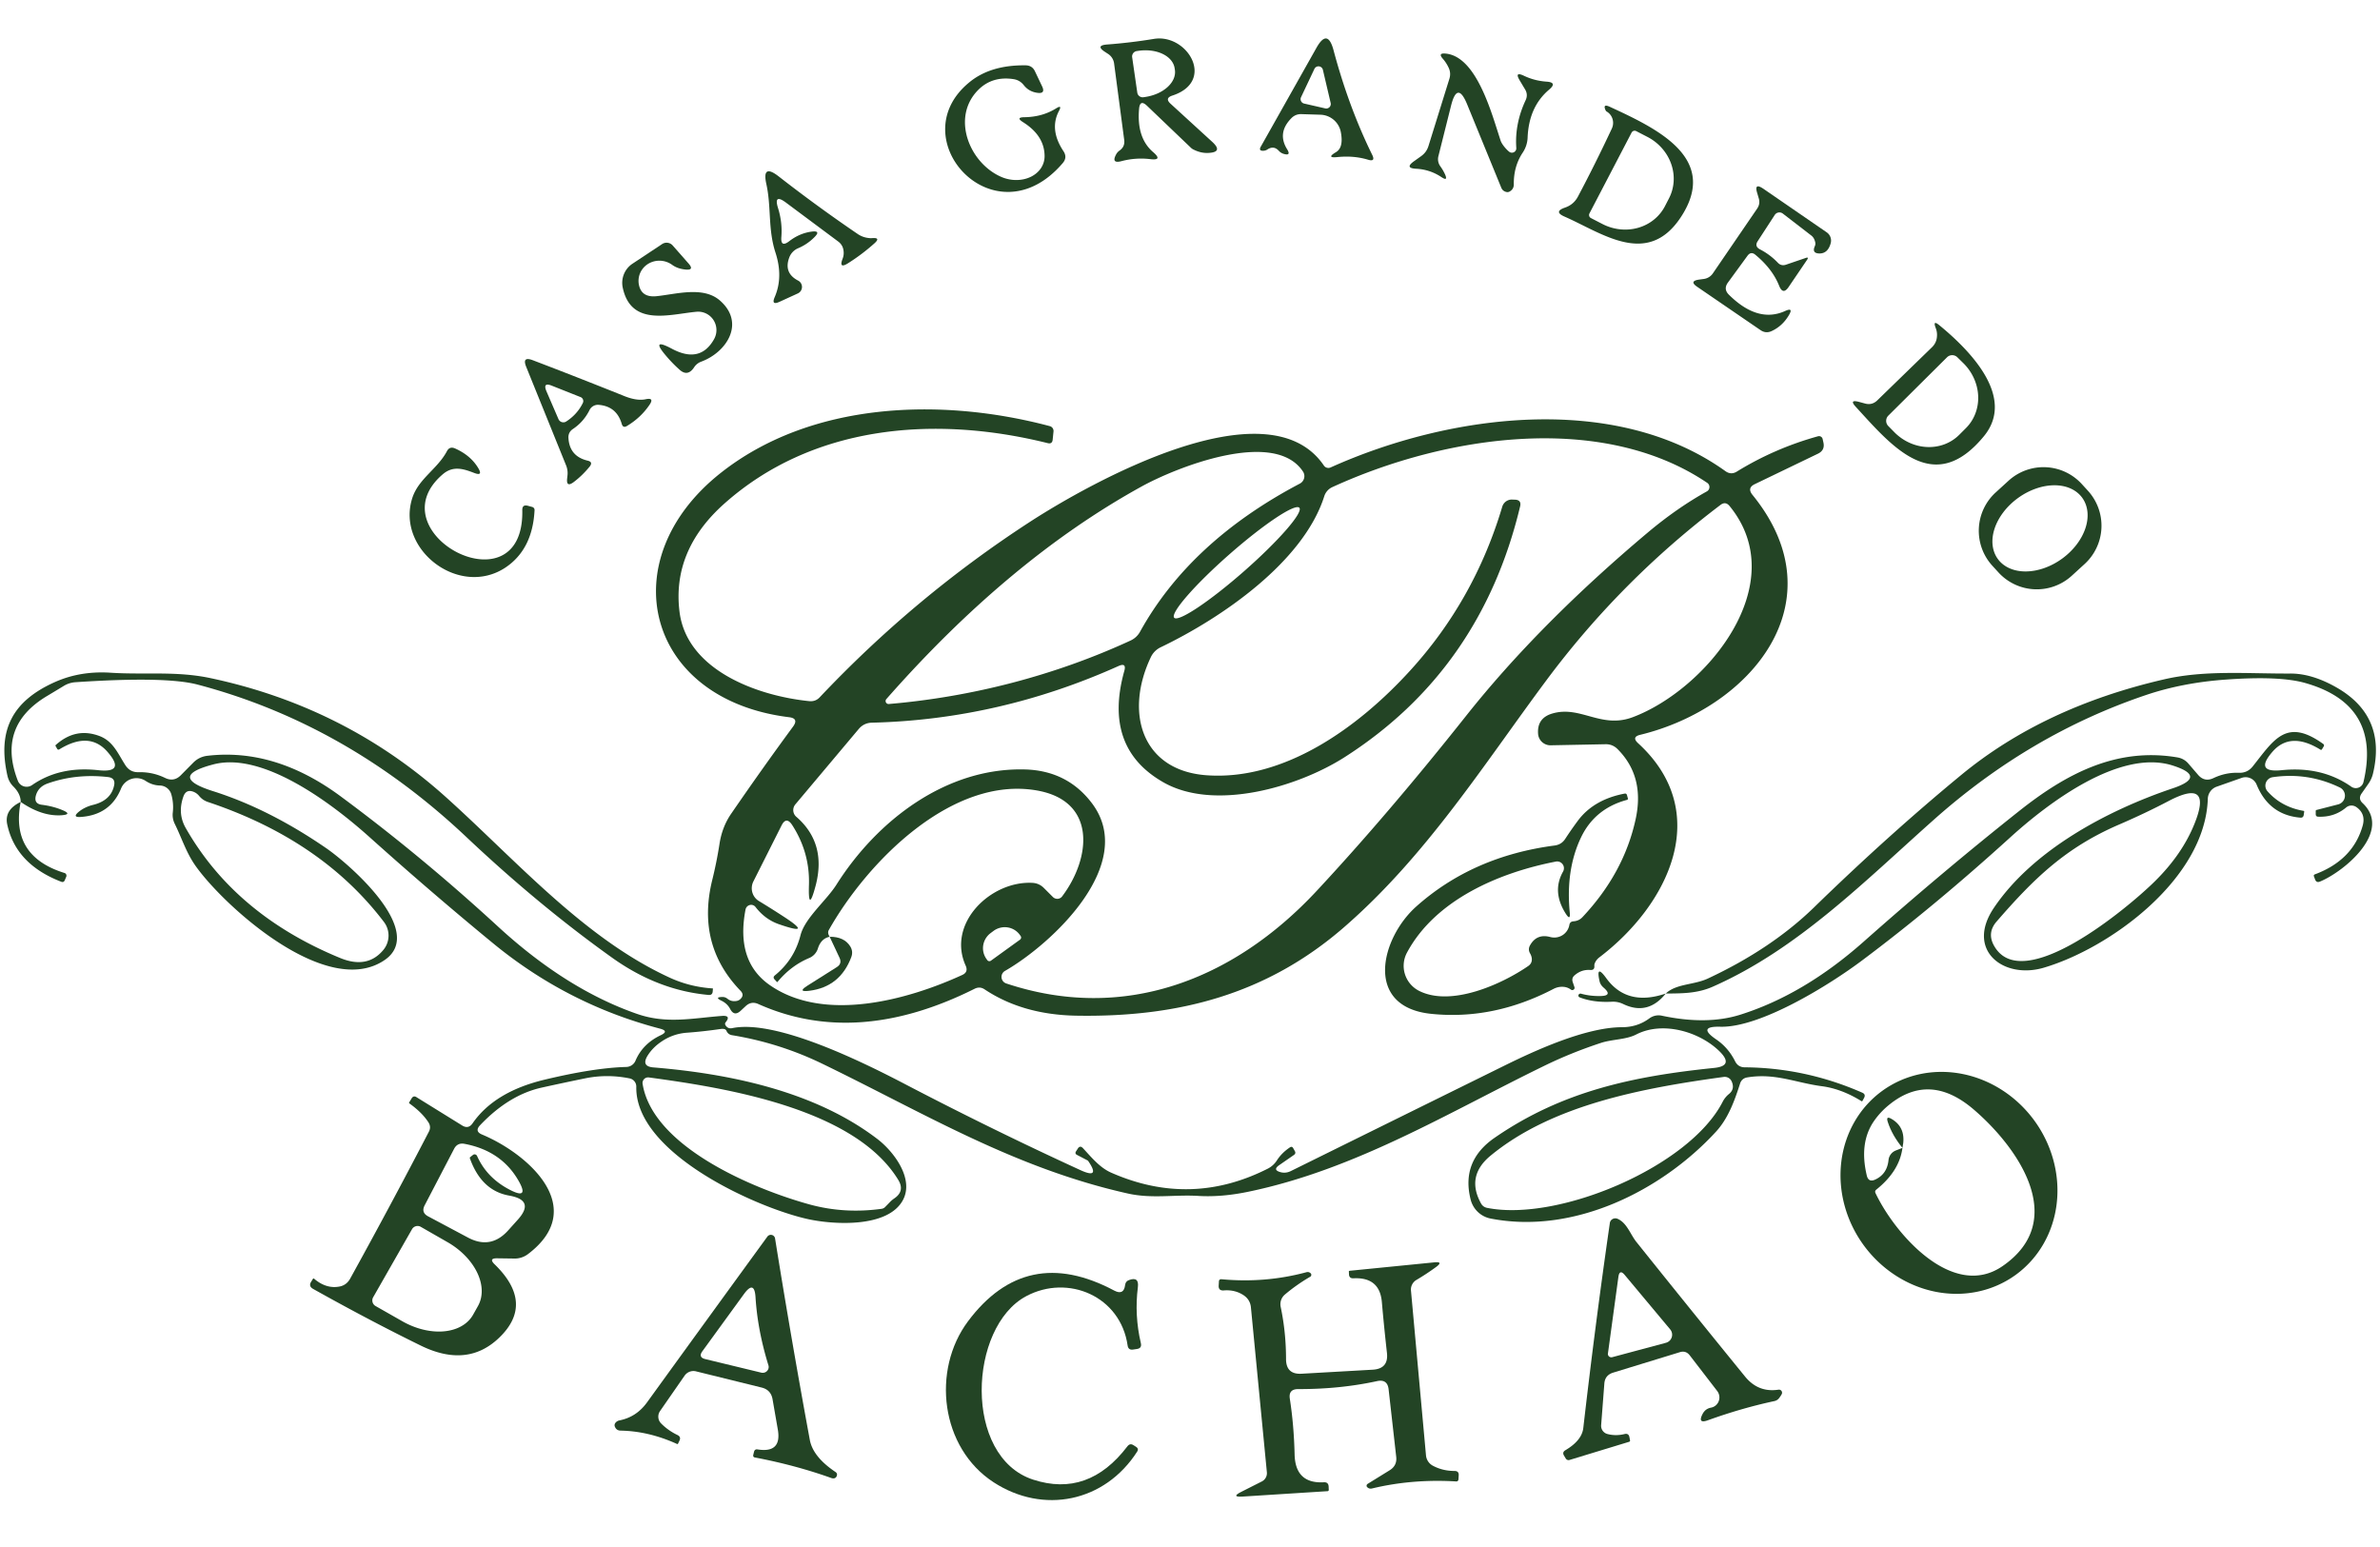
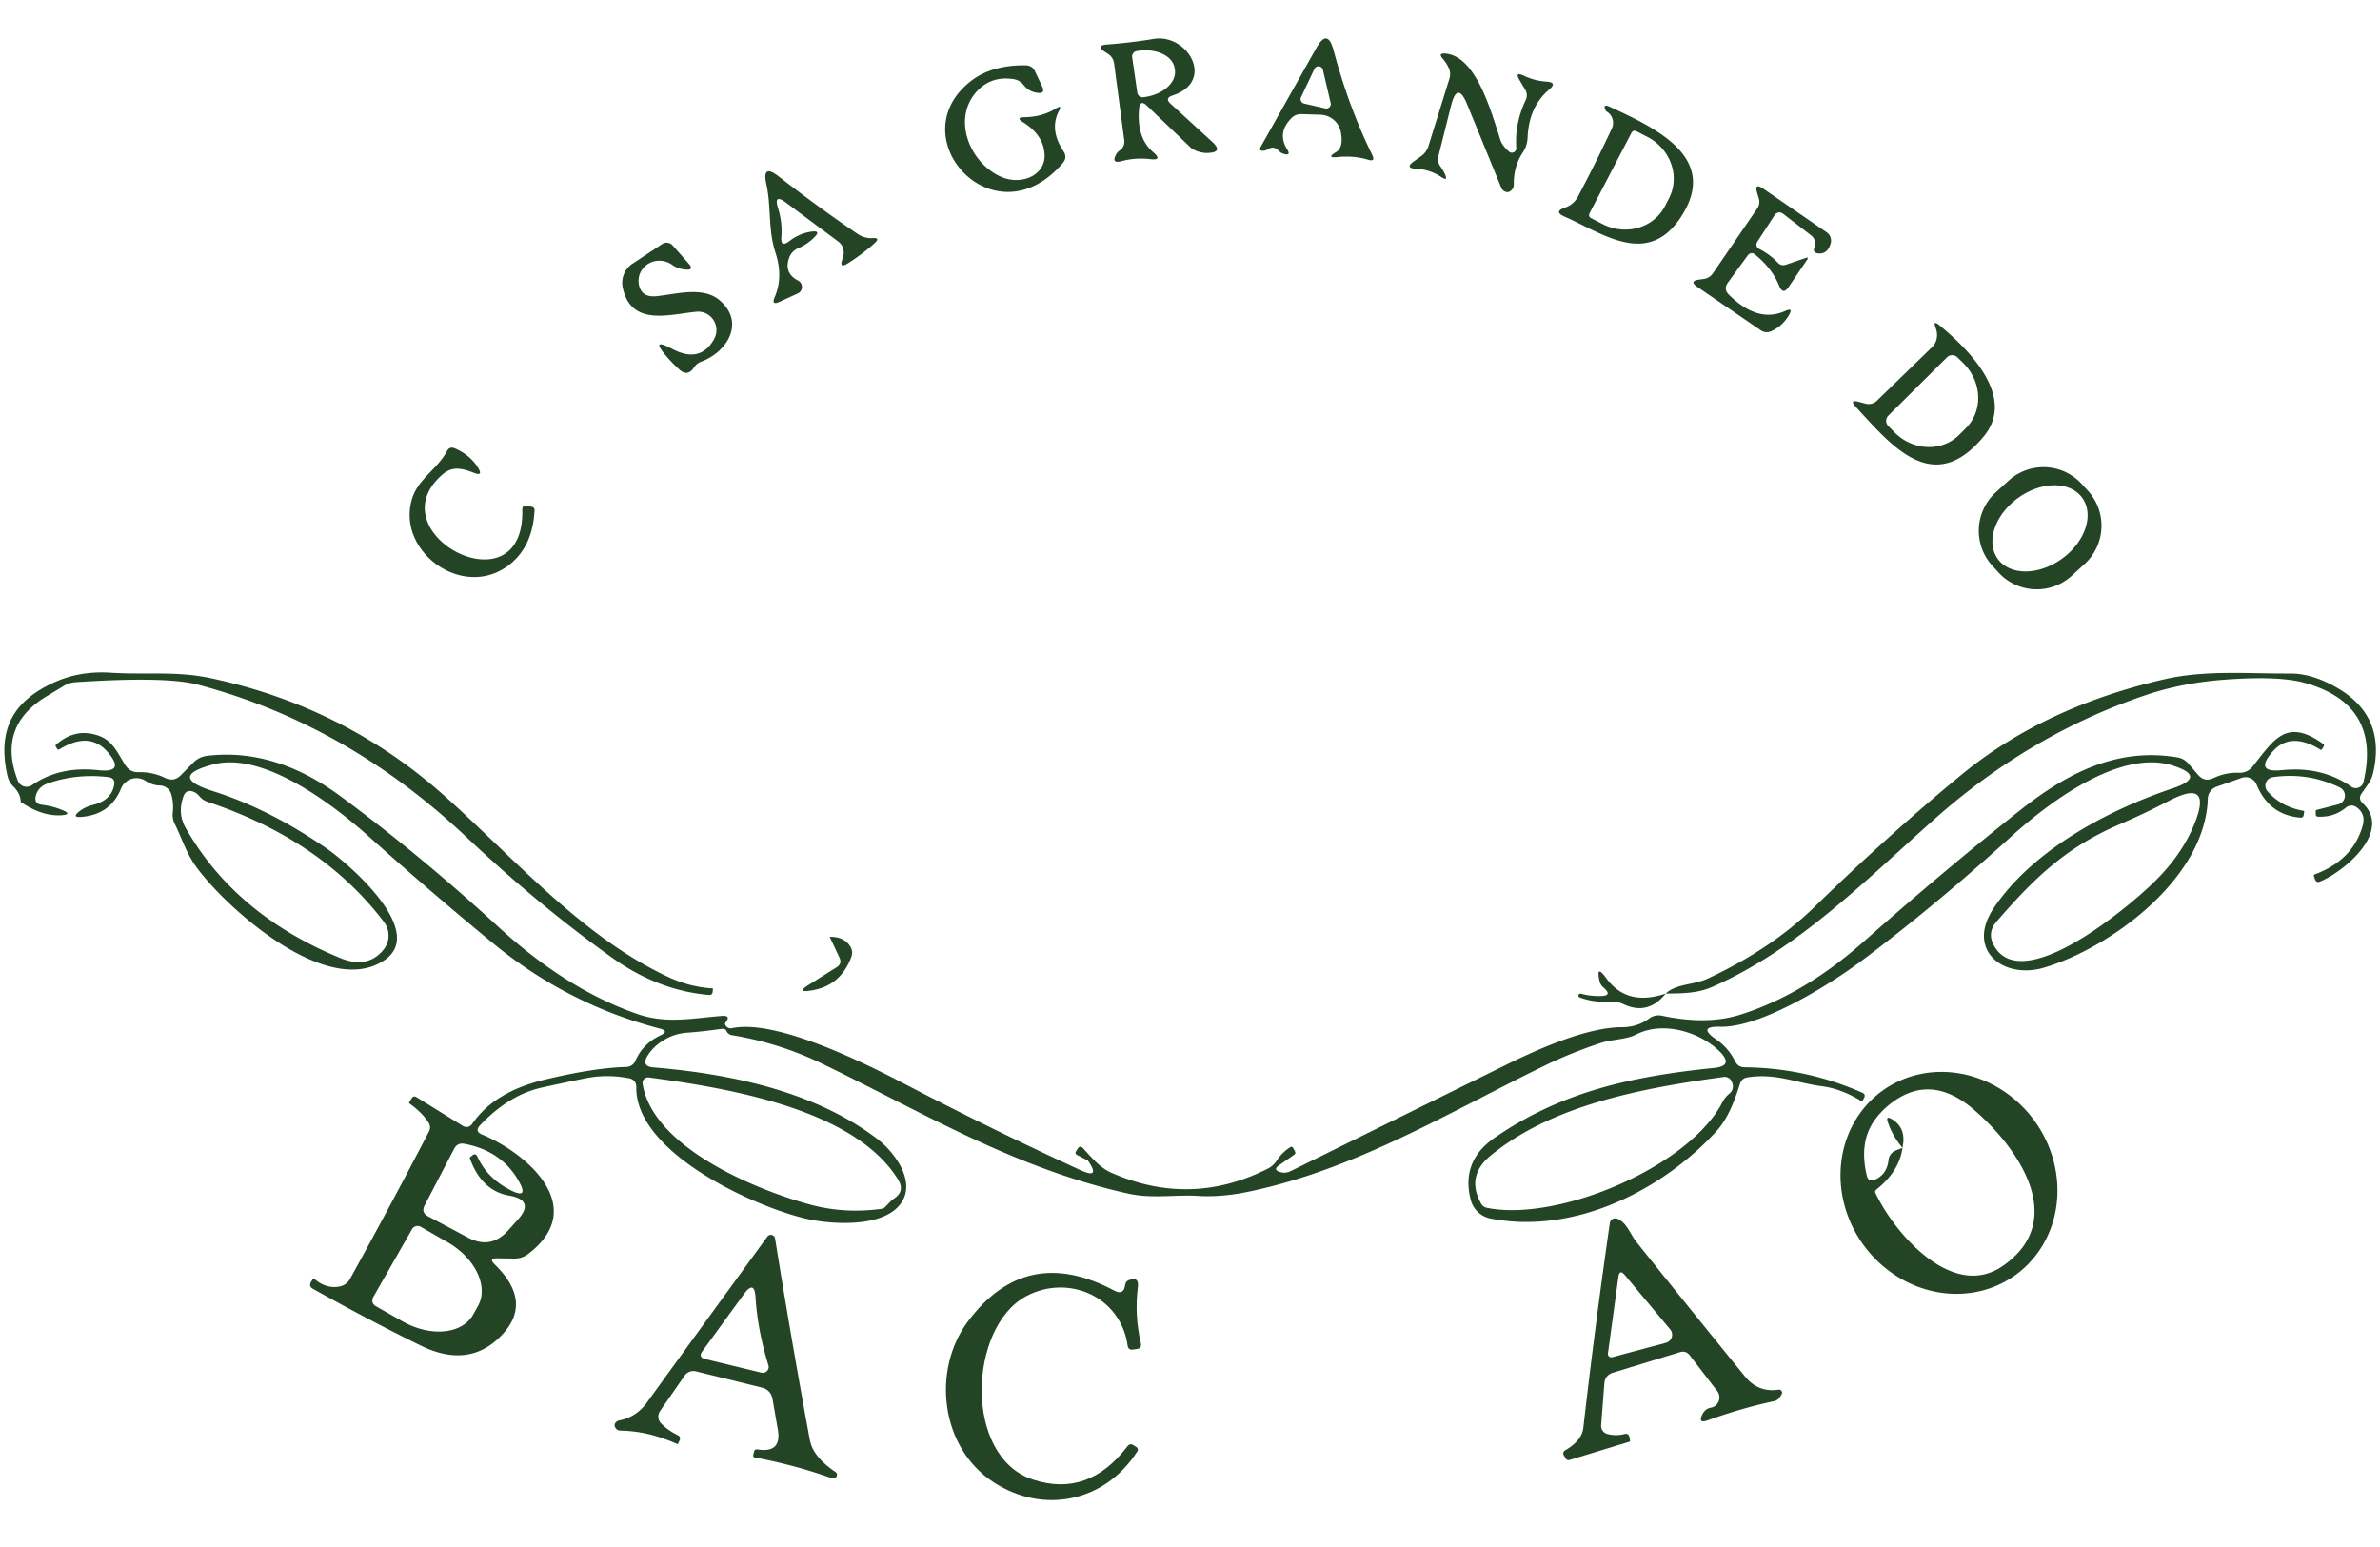
<svg xmlns="http://www.w3.org/2000/svg" version="1.1" viewBox="0.00 0.00 200.00 130.00">
  <path fill="#234425" d="   M 95.72 9.16   Q 95.51 11.59 96.90 12.78   Q 97.75 13.51 96.64 13.37   Q 95.43 13.23 94.25 13.54   Q 93.35 13.78 93.80 12.96   Q 93.90 12.78 94.08 12.65   Q 94.55 12.32 94.47 11.75   L 93.62 5.32   A 1.13 1.12 -77.1 0 0 93.13 4.54   L 92.87 4.37   Q 92.02 3.82 93.03 3.74   Q 95.01 3.59 96.96 3.27   C 99.78 2.80 102.19 6.83 98.52 8.03   Q 97.85 8.25 98.37 8.72   L 101.89 11.94   Q 102.79 12.78 101.57 12.85   Q 100.93 12.89 100.30 12.57   A 0.90 0.64 68.9 0 1 100.09 12.43   L 96.40 8.90   Q 95.79 8.31 95.72 9.16   Z   M 95.14 4.81   L 95.57 7.78   A 0.46 0.46 0.0 0 0 96.10 8.17   L 96.23 8.15   A 2.80 1.89 -8.3 0 0 98.73 5.87   L 98.71 5.74   A 2.80 1.89 -8.3 0 0 95.67 4.27   L 95.53 4.29   A 0.46 0.46 0.0 0 0 95.14 4.81   Z" />
  <path fill="#234425" d="   M 106.49 12.57   Q 106.33 12.67 106.13 12.67   Q 105.76 12.67 105.94 12.34   L 110.62 4.03   Q 111.56 2.35 112.06 4.21   Q 113.33 8.98 115.31 13.01   Q 115.61 13.62 114.96 13.42   Q 113.76 13.06 112.39 13.20   Q 111.41 13.30 112.26 12.79   Q 112.93 12.40 112.67 11.08   A 1.80 1.79 -4.8 0 0 110.96 9.64   L 109.35 9.59   Q 108.88 9.58 108.54 9.91   Q 107.30 11.15 108.16 12.54   Q 108.52 13.12 107.87 12.93   Q 107.64 12.86 107.47 12.68   Q 107.04 12.20 106.49 12.57   Z   M 109.33 8.17   A 0.38 0.38 0.0 0 0 109.58 8.70   L 111.37 9.11   A 0.38 0.38 0.0 0 0 111.82 8.65   L 111.17 5.88   A 0.38 0.38 0.0 0 0 110.45 5.80   L 109.33 8.17   Z" />
  <path fill="#234425" d="   M 123.29 8.77   Q 122.47 6.77 121.94 8.87   L 120.87 13.14   A 1.02 1.02 0.0 0 0 121.04 13.98   Q 121.27 14.30 121.43 14.65   Q 121.70 15.26 121.14 14.89   Q 120.17 14.24 119.00 14.18   Q 118.02 14.13 118.81 13.56   L 119.44 13.11   Q 119.88 12.79 120.04 12.27   L 121.80 6.61   Q 121.95 6.12 121.72 5.66   Q 121.53 5.26 121.24 4.93   Q 120.82 4.45 121.45 4.50   C 124.11 4.71 125.37 9.62 126.11 11.84   C 126.22 12.14 126.57 12.55 126.82 12.75   A 0.37 0.37 0.0 0 0 127.42 12.43   Q 127.28 10.40 128.20 8.43   Q 128.43 7.95 128.15 7.50   L 127.72 6.78   Q 127.22 5.96 128.09 6.38   Q 128.96 6.79 129.95 6.86   Q 130.90 6.92 130.18 7.53   Q 128.47 8.97 128.37 11.58   A 2.43 2.43 0.0 0 1 127.97 12.81   Q 127.19 13.97 127.21 15.50   Q 127.21 15.89 126.87 16.09   Q 126.75 16.16 126.62 16.14   Q 126.29 16.08 126.16 15.78   L 123.29 8.77   Z" />
  <path fill="#234425" d="   M 87.78 13.13   Q 87.78 11.40 85.96 10.26   Q 85.33 9.86 86.08 9.85   Q 87.60 9.83 88.76 9.10   Q 89.28 8.78 88.99 9.32   Q 88.16 10.89 89.37 12.71   Q 89.71 13.23 89.31 13.70   C 83.62 20.37 75.65 11.69 81.44 6.93   Q 83.22 5.45 86.19 5.49   Q 86.74 5.50 86.97 5.99   L 87.57 7.25   Q 87.88 7.90 87.17 7.80   Q 86.45 7.70 86.02 7.14   Q 85.69 6.73 85.17 6.65   Q 83.40 6.38 82.23 7.53   C 79.90 9.83 81.44 13.70 84.15 14.87   A 2.64 2.17 13.8 0 0 87.78 13.13   Z" />
  <path fill="#234425" d="   M 135.01 9.37   Q 134.96 9.34 134.93 9.28   Q 134.65 8.68 135.29 8.98   C 139.30 10.83 144.51 13.31 141.24 18.26   C 138.44 22.49 134.66 19.60 131.47 18.20   Q 130.53 17.79 131.50 17.45   Q 132.24 17.20 132.60 16.52   Q 134.05 13.79 135.45 10.80   A 1.12 1.10 -62.7 0 0 135.01 9.37   Z   M 137.11 11.14   L 133.57 17.93   A 0.29 0.29 0.0 0 0 133.70 18.33   L 134.65 18.82   A 3.98 3.75 27.5 0 0 139.91 17.33   L 140.25 16.67   A 3.98 3.75 27.5 0 0 138.45 11.51   L 137.50 11.02   A 0.29 0.29 0.0 0 0 137.11 11.14   Z" />
  <path fill="#234425" d="   M 66.32 20.27   Q 67.20 19.59 68.23 19.46   Q 69.00 19.37 68.45 19.92   Q 67.85 20.53 67.07 20.86   A 1.36 1.35 -0.7 0 0 66.34 21.60   Q 65.82 22.93 67.07 23.58   A 0.60 0.60 0.0 0 1 67.04 24.66   L 65.51 25.36   Q 64.79 25.69 65.10 24.97   Q 65.83 23.28 65.17 21.24   C 64.52 19.25 64.83 17.44 64.40 15.47   Q 64.01 13.72 65.43 14.82   Q 68.69 17.36 72.10 19.68   Q 72.54 19.97 73.08 20.01   Q 73.19 20.02 73.29 20.01   Q 74.04 19.95 73.48 20.45   Q 72.43 21.39 71.25 22.13   Q 70.48 22.61 70.80 21.76   Q 70.93 21.44 70.89 21.10   Q 70.84 20.59 70.43 20.29   L 66.04 17.02   Q 65.00 16.25 65.38 17.48   Q 65.76 18.70 65.66 19.92   Q 65.59 20.83 66.32 20.27   Z" />
  <path fill="#234425" d="   M 146.85 21.49   L 145.20 23.75   Q 144.81 24.29 145.28 24.76   Q 147.72 27.18 150.02 26.13   Q 150.73 25.81 150.33 26.48   Q 149.79 27.40 148.88 27.82   Q 148.39 28.05 147.94 27.74   L 142.62 24.10   Q 141.93 23.63 142.75 23.50   L 143.19 23.44   A 1.10 1.09 12.7 0 0 143.94 22.97   L 147.66 17.53   Q 147.94 17.12 147.79 16.65   L 147.67 16.24   Q 147.38 15.32 148.18 15.86   L 153.50 19.52   A 0.84 0.84 0.0 0 1 153.84 20.44   Q 153.60 21.32 152.87 21.30   Q 152.25 21.28 152.50 20.70   Q 152.58 20.53 152.54 20.36   Q 152.46 19.99 152.22 19.80   L 149.82 17.95   A 0.47 0.47 0.0 0 0 149.14 18.06   L 147.71 20.26   Q 147.42 20.70 147.89 20.95   Q 148.74 21.39 149.39 22.07   Q 149.68 22.38 150.09 22.24   L 151.73 21.68   Q 152.03 21.57 151.85 21.84   L 150.31 24.11   Q 149.83 24.82 149.51 24.02   Q 148.94 22.59 147.51 21.41   Q 147.14 21.10 146.85 21.49   Z" />
  <path fill="#234425" d="   M 58.32 30.88   Q 57.79 31.67 57.12 31.08   Q 56.51 30.54 55.97 29.90   Q 54.64 28.34 56.45 29.30   Q 58.83 30.58 60.00 28.51   A 1.55 1.54 -78.0 0 0 58.51 26.20   C 56.26 26.41 53.03 27.47 52.33 24.17   A 1.94 1.92 67.5 0 1 53.15 22.16   L 55.64 20.51   A 0.68 0.68 0.0 0 1 56.53 20.63   L 57.86 22.14   Q 58.38 22.73 57.59 22.65   Q 56.93 22.58 56.49 22.26   A 1.78 1.72 13.1 0 0 53.69 23.93   Q 53.91 25.02 55.17 24.89   C 56.82 24.72 59.07 24.04 60.47 25.23   C 62.66 27.11 61.09 29.59 58.93 30.39   A 1.20 1.20 0.0 0 0 58.32 30.88   Z" />
  <path fill="#234425" d="   M 162.77 28.26   Q 162.80 27.90 162.66 27.55   Q 162.40 26.86 162.97 27.33   C 165.58 29.47 169.40 33.38 166.72 36.65   C 162.49 41.80 158.98 37.49 155.95 34.19   Q 155.36 33.55 156.21 33.77   L 156.73 33.91   Q 157.31 34.07 157.75 33.65   L 162.35 29.18   Q 162.74 28.80 162.77 28.26   Z   M 163.62 30.02   L 158.68 34.93   A 0.62 0.62 0.0 0 0 158.68 35.80   L 159.20 36.33   A 3.98 3.70 45.2 0 0 164.63 36.55   L 165.20 35.98   A 3.98 3.70 45.2 0 0 165.02 30.55   L 164.49 30.03   A 0.62 0.62 0.0 0 0 163.62 30.02   Z" />
-   <path fill="#234425" d="   M 49.54 34.46   Q 49.05 35.44 48.16 36.04   Q 47.73 36.32 47.77 36.83   Q 47.87 38.35 49.38 38.71   Q 49.86 38.82 49.55 39.21   Q 48.94 39.96 48.21 40.51   Q 47.57 40.99 47.66 40.20   L 47.69 39.93   Q 47.73 39.52 47.58 39.13   L 44.22 30.83   Q 43.85 29.92 44.77 30.27   Q 48.44 31.67 52.38 33.25   C 52.96 33.49 53.64 33.68 54.26 33.55   Q 55.01 33.39 54.58 34.02   Q 53.85 35.10 52.68 35.80   Q 52.36 35.99 52.25 35.63   Q 51.82 34.14 50.30 34.02   A 0.78 0.78 0.0 0 0 49.54 34.46   Z   M 48.98 33.86   A 0.36 0.36 0.0 0 0 48.79 33.37   L 46.37 32.41   Q 45.59 32.10 45.92 32.88   L 46.93 35.22   A 0.45 0.44 61.8 0 0 47.58 35.42   Q 48.51 34.82 48.98 33.86   Z" />
-   <path fill="#234425" d="   M 137.65 62.45   C 144.01 68.27 140.21 76.03 134.40 80.45   Q 134.16 80.63 134.03 80.91   Q 133.97 81.03 133.98 81.17   Q 134.01 81.54 133.63 81.51   Q 132.90 81.46 132.33 81.95   Q 132.05 82.18 132.16 82.52   L 132.31 82.96   A 0.19 0.19 0.0 0 1 132.01 83.16   Q 131.78 82.99 131.49 82.94   Q 131.00 82.87 130.55 83.10   Q 125.51 85.73 120.30 85.20   C 114.58 84.63 116.03 78.84 119.01 76.18   Q 123.75 71.95 130.65 71.05   Q 131.23 70.97 131.54 70.48   Q 132.03 69.73 132.57 69.00   Q 133.90 67.19 136.52 66.69   Q 136.67 66.66 136.72 66.81   L 136.79 67.07   Q 136.83 67.19 136.71 67.22   Q 134.01 67.95 132.85 70.39   Q 131.57 73.09 131.91 76.65   Q 131.99 77.43 131.57 76.77   Q 130.40 74.92 131.35 73.24   A 0.57 0.57 0.0 0 0 130.75 72.40   C 125.99 73.32 120.63 75.60 118.24 80.04   A 2.36 2.35 27.5 0 0 119.26 83.27   C 121.95 84.62 126.18 82.72 128.42 81.18   Q 128.77 80.94 128.72 80.52   Q 128.69 80.31 128.58 80.12   Q 128.38 79.78 128.58 79.43   Q 129.14 78.44 130.27 78.74   A 1.29 1.28 12.6 0 0 131.88 77.72   Q 131.93 77.44 132.23 77.42   Q 132.68 77.39 132.98 77.07   Q 136.47 73.36 137.45 68.83   Q 138.23 65.25 135.93 62.95   Q 135.51 62.53 134.92 62.54   L 130.31 62.63   A 1.04 1.04 0.0 0 1 129.25 61.65   Q 129.16 60.32 130.48 59.95   C 132.83 59.28 134.55 61.26 137.20 60.27   C 143.36 57.96 150.71 49.08 145.34 42.52   Q 145.00 42.11 144.58 42.43   Q 136.19 48.78 129.94 57.18   C 124.68 64.25 119.85 71.93 112.92 77.94   C 106.46 83.54 99.04 85.51 90.39 85.35   Q 85.92 85.26 82.74 83.14   Q 82.34 82.87 81.90 83.09   Q 71.97 88.06 63.72 84.37   Q 63.14 84.11 62.67 84.54   L 62.24 84.94   Q 61.70 85.44 61.36 84.79   Q 61.12 84.33 60.62 84.09   Q 60.02 83.80 60.68 83.78   Q 60.93 83.77 61.12 83.92   Q 61.44 84.18 61.85 84.12   Q 62.06 84.10 62.21 83.96   Q 62.58 83.62 62.23 83.26   Q 58.51 79.41 59.85 73.96   Q 60.22 72.47 60.46 70.93   Q 60.68 69.48 61.45 68.37   Q 64.11 64.50 66.65 61.05   Q 67.14 60.37 66.31 60.27   C 54.25 58.78 51.35 47.06 60.53 39.77   C 68.09 33.77 79.01 33.36 88.22 35.81   A 0.42 0.42 0.0 0 1 88.53 36.26   L 88.46 36.95   Q 88.42 37.33 88.05 37.24   C 78.29 34.81 68.15 35.84 60.87 42.32   Q 56.47 46.24 57.10 51.39   C 57.70 56.32 63.64 58.48 68.01 58.92   Q 68.53 58.97 68.88 58.60   Q 76.89 50.12 86.60 43.82   C 91.50 40.65 106.52 32.17 111.25 39.12   A 0.46 0.45 -28.5 0 0 111.82 39.28   C 121.84 34.77 135.73 32.96 144.99 39.59   Q 145.46 39.93 145.95 39.63   Q 149.13 37.67 152.78 36.66   A 0.31 0.31 0.0 0 1 153.16 36.88   L 153.22 37.15   Q 153.39 37.83 152.76 38.13   L 147.47 40.68   Q 146.79 41.00 147.27 41.59   C 154.58 50.58 147.10 59.50 137.83 61.75   Q 137.09 61.93 137.65 62.45   Z   M 69.72 78.72   Q 68.99 78.87 68.73 79.71   A 1.30 1.28 -2.7 0 1 67.99 80.51   Q 66.47 81.15 65.35 82.50   Q 65.31 82.55 65.27 82.50   L 65.08 82.29   Q 64.93 82.12 65.11 81.97   Q 66.75 80.64 67.27 78.59   C 67.64 77.14 69.45 75.67 70.29 74.34   C 73.71 68.93 79.53 64.47 86.16 64.66   Q 89.70 64.77 91.76 67.50   C 95.62 72.61 88.37 79.34 84.45 81.59   A 0.58 0.58 0.0 0 0 84.55 82.64   C 94.41 85.93 103.64 82.38 110.64 74.87   Q 116.67 68.39 123.19 60.17   Q 129.31 52.45 138.47 44.75   Q 140.91 42.70 143.44 41.29   A 0.42 0.42 0.0 0 0 143.47 40.58   C 134.68 34.64 121.58 36.53 111.97 40.93   A 1.27 1.25 87.0 0 0 111.28 41.71   C 109.53 47.20 102.71 51.91 97.52 54.40   A 1.76 1.74 -0.7 0 0 96.71 55.22   C 94.47 59.93 95.98 64.78 101.43 65.15   C 107.92 65.60 114.13 61.15 118.51 56.34   Q 123.90 50.43 126.24 42.58   A 0.84 0.83 -81.3 0 1 127.05 41.98   L 127.31 41.99   Q 127.87 42.01 127.74 42.56   Q 124.44 56.33 112.96 63.65   C 109.02 66.15 102.07 68.18 97.78 65.75   Q 92.67 62.85 94.48 56.38   Q 94.68 55.66 93.99 55.97   Q 83.97 60.47 73.26 60.73   Q 72.60 60.75 72.17 61.25   L 66.84 67.59   A 0.75 0.74 -49.7 0 0 66.92 68.64   Q 69.48 70.86 68.54 74.43   Q 67.90 76.83 67.98 74.35   Q 68.06 71.64 66.57 69.33   Q 66.07 68.57 65.67 69.38   L 63.31 74.07   A 1.27 1.25 -61.1 0 0 63.78 75.72   Q 64.77 76.32 65.80 76.99   Q 68.45 78.70 65.47 77.67   Q 64.30 77.27 63.49 76.22   A 0.48 0.47 -58.7 0 0 62.65 76.43   Q 61.81 80.79 64.70 82.79   C 69.27 85.96 76.28 84.03 80.86 81.93   Q 81.39 81.69 81.15 81.15   C 79.54 77.58 83.27 74.00 86.76 74.19   Q 87.32 74.22 87.72 74.62   L 88.48 75.38   A 0.52 0.51 40.3 0 0 89.26 75.32   C 91.68 72.11 92.19 67.29 87.10 66.42   C 80.01 65.20 72.90 72.39 69.65 78.15   Q 69.51 78.39 69.72 78.72   Z   M 74.69 59.16   C 81.62 58.57 88.61 56.78 95.02 53.82   A 1.74 1.72 1.5 0 0 95.80 53.09   Q 100.00 45.50 109.23 40.64   A 0.71 0.70 -31.0 0 0 109.49 39.62   C 107.08 35.99 98.82 39.28 95.90 40.90   Q 84.78 47.04 74.48 58.75   A 0.25 0.25 0.0 0 0 74.69 59.16   Z   M 109.189 42.67   A 7.00 0.94 -41.3 0 0 103.31 46.584   A 7.00 0.94 -41.3 0 0 98.671 51.91   A 7.00 0.94 -41.3 0 0 104.55 47.996   A 7.00 0.94 -41.3 0 0 109.189 42.67   Z   M 83.27 80.73   L 85.72 78.96   A 0.22 0.22 0.0 0 0 85.77 78.66   L 85.70 78.56   A 1.58 1.56 -35.9 0 0 83.50 78.22   L 83.26 78.40   A 1.58 1.56 -35.9 0 0 82.90 80.59   L 82.97 80.69   A 0.22 0.22 0.0 0 0 83.27 80.73   Z" />
  <path fill="#234425" d="   M 37.19 39.87   C 31.46 44.81 44.07 51.45 43.89 42.87   Q 43.88 42.38 44.35 42.50   L 44.72 42.60   A 0.27 0.26 10.4 0 1 44.92 42.88   Q 44.75 46.19 42.45 47.71   C 38.58 50.24 33.28 46.18 34.64 41.87   C 35.16 40.23 36.75 39.43 37.56 37.91   Q 37.78 37.49 38.23 37.68   Q 39.54 38.26 40.18 39.32   Q 40.62 40.04 39.84 39.74   C 38.91 39.38 38.05 39.12 37.19 39.87   Z" />
  <path fill="#234425" d="   M 175.455 41.238   A 4.36 4.36 0.0 0 1 175.175 47.398   L 174.097 48.383   A 4.36 4.36 0.0 0 1 167.938 48.103   L 167.425 47.542   A 4.36 4.36 0.0 0 1 167.705 41.382   L 168.783 40.398   A 4.36 4.36 0.0 0 1 174.942 40.677   L 175.455 41.238   Z   M 174.978 41.832   A 4.38 3.15 -35.9 0 0 169.583 41.848   A 4.38 3.15 -35.9 0 0 167.882 46.968   A 4.38 3.15 -35.9 0 0 173.277 46.952   A 4.38 3.15 -35.9 0 0 174.978 41.832   Z" />
  <path fill="#234425" d="   M 139.98 83.49   C 140.86 82.65 142.36 82.78 143.54 82.22   Q 148.86 79.73 152.44 76.25   Q 158.72 70.14 164.80 65.13   Q 171.71 59.43 181.85 57.09   C 185.30 56.29 188.90 56.62 192.45 56.60   Q 194.33 56.59 196.45 57.83   Q 200.55 60.24 199.41 65.01   Q 199.30 65.47 199.02 65.87   L 198.46 66.67   Q 198.14 67.12 198.54 67.49   C 201.06 69.86 197.01 73.23 194.96 74.08   Q 194.65 74.21 194.54 73.89   L 194.45 73.65   Q 194.40 73.52 194.54 73.47   Q 197.72 72.28 198.54 69.40   Q 198.83 68.39 198.01 67.82   A 0.71 0.70 41.9 0 0 197.15 67.86   Q 196.15 68.69 194.80 68.63   Q 194.60 68.62 194.60 68.42   L 194.60 68.17   Q 194.59 68.08 194.68 68.06   L 196.47 67.60   A 0.76 0.76 0.0 0 0 196.61 66.17   Q 193.93 64.88 190.98 65.31   A 0.72 0.72 0.0 0 0 190.55 66.50   Q 191.72 67.82 193.58 68.14   A 0.06 0.06 0.0 0 1 193.63 68.21   L 193.59 68.49   Q 193.55 68.73 193.31 68.71   Q 190.68 68.49 189.63 65.93   A 1.00 1.00 0.0 0 0 188.37 65.37   L 186.27 66.11   A 1.12 1.11 -9.3 0 0 185.53 67.13   C 185.31 73.88 177.26 79.71 171.71 81.33   C 168.35 82.30 165.17 79.85 167.54 76.31   C 170.81 71.44 177.08 68.10 182.57 66.25   Q 185.53 65.26 182.55 64.32   C 178.10 62.93 172.10 67.49 168.95 70.35   Q 162.53 76.18 156.49 80.70   C 153.72 82.78 147.93 86.37 144.56 86.28   Q 142.59 86.23 144.21 87.34   Q 145.24 88.04 145.81 89.19   Q 146.06 89.68 146.60 89.69   Q 151.73 89.73 156.49 91.82   Q 156.81 91.96 156.64 92.27   L 156.51 92.51   Q 156.47 92.57 156.42 92.53   Q 154.76 91.50 153.11 91.28   C 150.90 90.99 149.17 90.15 146.82 90.54   Q 146.36 90.62 146.22 91.07   C 145.76 92.50 145.23 93.98 144.20 95.10   C 139.63 100.07 132.25 103.76 125.27 102.40   A 2.16 2.15 88.5 0 1 123.58 100.79   Q 122.77 97.56 125.60 95.61   C 131.28 91.69 137.23 90.44 144.06 89.74   Q 145.70 89.57 144.54 88.39   C 142.88 86.72 139.76 85.77 137.50 86.93   C 136.62 87.38 135.48 87.32 134.50 87.65   Q 132.01 88.47 129.74 89.58   C 121.73 93.48 113.92 98.28 104.88 100.15   Q 102.66 100.61 100.74 100.50   C 98.71 100.37 96.84 100.75 94.80 100.30   C 85.21 98.16 77.63 93.52 69.10 89.39   Q 65.49 87.64 61.51 86.99   Q 61.18 86.93 61.05 86.63   Q 60.98 86.49 60.84 86.47   Q 60.73 86.45 60.63 86.46   Q 59.12 86.68 57.76 86.78   Q 56.54 86.86 55.54 87.56   Q 54.84 88.04 54.42 88.71   Q 53.86 89.62 54.92 89.70   C 61.47 90.24 68.53 91.75 73.71 95.70   C 75.06 96.72 76.83 99.01 75.89 100.82   C 74.64 103.22 69.98 102.92 67.82 102.43   C 63.48 101.45 53.35 96.88 53.47 91.32   A 0.70 0.70 0.0 0 0 52.90 90.62   Q 51.01 90.24 49.16 90.62   Q 47.35 90.99 45.50 91.40   Q 42.75 92.02 40.34 94.56   Q 39.86 95.07 40.51 95.34   C 44.38 96.96 49.53 101.50 44.35 105.40   A 1.85 1.79 -62.1 0 1 43.24 105.76   L 41.78 105.74   Q 41.03 105.73 41.57 106.25   Q 44.95 109.54 41.94 112.42   Q 39.26 114.99 35.35 113.07   Q 31.08 110.98 26.31 108.31   Q 25.90 108.08 26.16 107.69   L 26.30 107.46   A 0.06 0.06 0.0 0 1 26.39 107.45   Q 27.44 108.35 28.59 108.10   Q 29.14 107.97 29.43 107.44   Q 32.88 101.19 36.04 95.10   Q 36.25 94.70 36.00 94.31   Q 35.47 93.49 34.41 92.73   Q 34.35 92.69 34.39 92.63   L 34.59 92.30   Q 34.75 92.04 35.00 92.20   L 38.84 94.58   Q 39.36 94.90 39.71 94.40   Q 41.55 91.74 45.76 90.73   Q 49.93 89.73 52.64 89.66   A 0.86 0.85 10.2 0 0 53.40 89.14   Q 54.00 87.72 55.51 87.00   Q 56.26 86.65 55.46 86.44   Q 47.70 84.41 41.45 79.28   Q 36.30 75.05 31.09 70.38   C 28.10 67.69 22.19 63.13 17.95 64.23   Q 14.02 65.25 17.89 66.48   Q 22.60 67.97 27.39 71.26   C 29.29 72.56 35.87 78.24 32.33 80.67   C 27.51 83.98 18.96 76.25 16.51 72.87   C 15.66 71.71 15.31 70.50 14.69 69.24   A 1.73 1.66 36.1 0 1 14.52 68.28   Q 14.61 67.49 14.39 66.73   A 1.02 1.02 0.0 0 0 13.43 66.01   Q 12.80 65.99 12.25 65.63   A 1.40 1.40 0.0 0 0 10.17 66.27   Q 9.27 68.47 6.81 68.65   Q 6.02 68.71 6.63 68.21   Q 7.13 67.81 7.81 67.64   Q 9.33 67.27 9.59 66.00   Q 9.72 65.38 9.09 65.30   Q 6.40 64.99 4.00 65.84   Q 3.21 66.12 3.01 66.87   Q 2.84 67.55 3.53 67.63   Q 4.46 67.75 5.23 68.07   Q 6.13 68.44 5.15 68.51   Q 3.51 68.61 1.74 67.39   Q 1.74 66.71 1.12 66.09   Q 0.75 65.72 0.63 65.21   C -0.26 61.29 1.11 58.87 4.65 57.30   Q 6.76 56.37 9.28 56.53   C 12.16 56.72 14.81 56.37 17.71 56.99   Q 28.99 59.39 37.42 66.94   C 43.32 72.23 49.05 78.85 56.31 82.17   Q 58.00 82.94 59.89 83.06   A 0.02 0.02 0.0 0 1 59.91 83.08   L 59.89 83.33   Q 59.86 83.63 59.56 83.61   Q 55.29 83.23 51.44 80.48   Q 45.26 76.07 39.15 70.30   Q 29.09 60.82 16.61 57.53   Q 13.93 56.82 6.32 57.33   A 2.17 2.13 26.5 0 0 5.36 57.64   Q 4.62 58.09 3.95 58.49   Q -0.28 61.02 1.50 65.61   A 0.80 0.79 -27.9 0 0 2.70 65.97   Q 5.01 64.37 8.24 64.72   Q 10.60 64.98 9.04 63.19   Q 7.51 61.42 4.99 62.97   Q 4.87 63.04 4.80 62.92   L 4.67 62.69   Q 4.64 62.64 4.69 62.60   Q 6.35 61.11 8.33 61.84   C 9.52 62.27 9.92 63.36 10.56 64.34   Q 10.95 64.91 11.64 64.89   Q 12.82 64.86 13.87 65.37   Q 14.61 65.73 15.19 65.15   L 16.23 64.10   Q 16.73 63.59 17.44 63.51   Q 23.11 62.85 28.60 66.90   Q 35.37 71.90 41.88 77.89   Q 47.58 83.12 53.50 85.19   C 56.00 86.07 58.17 85.56 60.69 85.37   Q 61.46 85.32 60.97 85.92   Q 60.88 86.03 60.99 86.19   Q 61.19 86.47 61.52 86.40   C 65.26 85.62 72.73 89.36 76.24 91.20   Q 83.49 94.98 90.77 98.32   Q 92.53 99.13 91.43 97.54   Q 91.41 97.52 90.52 97.06   Q 90.29 96.95 90.43 96.74   L 90.57 96.52   Q 90.76 96.23 91.00 96.48   C 91.71 97.24 92.40 98.11 93.37 98.54   Q 100.06 101.49 106.55 98.20   A 1.99 1.95 2.2 0 0 107.29 97.53   Q 107.71 96.87 108.41 96.41   Q 108.57 96.31 108.67 96.48   L 108.81 96.73   Q 108.92 96.92 108.74 97.05   L 107.50 97.91   Q 106.92 98.31 107.60 98.50   Q 108.04 98.62 108.47 98.41   Q 117.76 93.82 126.40 89.56   C 128.97 88.29 133.23 86.33 136.29 86.32   Q 137.60 86.32 138.60 85.58   A 1.30 1.29 -57.2 0 1 139.64 85.35   Q 143.44 86.16 146.27 85.26   Q 151.60 83.57 156.60 79.14   Q 163.26 73.24 169.68 68.15   C 173.60 65.04 177.84 62.77 182.99 63.65   Q 183.54 63.75 183.90 64.17   L 184.71 65.11   Q 185.26 65.75 186.02 65.38   Q 187.04 64.90 188.13 64.94   Q 188.85 64.97 189.30 64.41   C 191.07 62.19 192.11 60.28 195.22 62.51   Q 195.35 62.60 195.26 62.74   L 195.12 62.97   Q 195.07 63.04 195.00 63.00   Q 192.46 61.43 190.95 63.19   Q 189.42 64.96 191.75 64.72   Q 195.13 64.38 197.59 66.11   A 0.66 0.66 0.0 0 0 198.61 65.72   Q 200.15 59.21 193.70 57.39   Q 191.53 56.78 187.02 57.11   Q 183.40 57.37 180.32 58.41   Q 170.56 61.71 162.50 68.89   C 156.64 74.10 151.05 79.77 143.94 82.91   C 142.63 83.49 141.37 83.48 139.98 83.49   Z   M 16.73 66.88   Q 16.54 66.65 16.27 66.54   Q 15.64 66.29 15.41 66.94   Q 14.91 68.35 15.60 69.57   Q 19.76 76.88 28.60 80.51   Q 30.88 81.44 32.22 79.82   A 1.89 1.89 0.0 0 0 32.26 77.47   Q 27.03 70.59 17.49 67.40   Q 17.03 67.25 16.73 66.88   Z   M 167.79 77.43   Q 166.96 78.38 167.56 79.46   C 169.91 83.72 178.78 76.33 181.08 74.06   Q 183.37 71.80 184.40 69.25   Q 185.98 65.36 182.26 67.30   Q 180.28 68.34 178.03 69.31   C 173.57 71.24 170.91 73.83 167.79 77.43   Z   M 75.16 100.70   Q 76.05 100.09 75.49 99.16   C 71.81 93.11 60.86 91.40 54.52 90.54   A 0.47 0.47 0.0 0 0 54.00 91.08   C 54.85 96.37 63.34 99.93 68.09 101.23   Q 70.99 102.01 74.09 101.58   Q 74.27 101.55 74.39 101.42   Q 74.59 101.22 74.76 101.04   Q 74.94 100.85 75.16 100.70   Z   M 145.27 91.95   Q 145.82 91.52 145.51 90.86   A 0.64 0.63 -16.7 0 0 144.84 90.50   C 138.08 91.43 130.44 92.83 125.24 97.13   Q 123.19 98.83 124.45 101.12   Q 124.62 101.43 124.96 101.50   C 130.93 102.70 141.96 98.06 144.76 92.59   Q 144.95 92.22 145.27 91.95   Z   M 40.09 97.14   Q 40.90 98.96 42.80 99.96   Q 44.54 100.88 43.55 99.18   Q 42.11 96.70 39.03 96.12   Q 38.44 96.01 38.16 96.54   L 35.69 101.28   Q 35.37 101.89 35.97 102.21   L 39.33 104.00   Q 41.23 105.01 42.68 103.42   L 43.49 102.52   Q 45.00 100.86 42.79 100.47   Q 40.45 100.06 39.48 97.32   Q 39.47 97.28 39.50 97.25   Q 39.62 97.15 39.75 97.05   A 0.23 0.22 59.0 0 1 40.09 97.14   Z   M 34.62 103.30   L 31.36 109.01   A 0.54 0.54 0.0 0 0 31.56 109.75   L 33.81 111.03   A 4.89 3.41 29.7 0 0 39.75 110.49   L 40.16 109.76   A 4.89 3.41 29.7 0 0 37.60 104.38   L 35.35 103.09   A 0.54 0.54 0.0 0 0 34.62 103.30   Z" />
-   <path fill="#234425" d="   M 1.74 67.39   Q 0.84 71.94 5.42 73.36   A 0.24 0.23 -71.5 0 1 5.57 73.67   L 5.45 73.95   Q 5.36 74.19 5.13 74.09   Q 1.33 72.62 0.61 69.29   Q 0.34 68.06 1.74 67.39   Z" />
  <path fill="#234425" d="   M 69.72 78.72   Q 70.94 78.71 71.45 79.53   Q 71.71 79.95 71.54 80.42   Q 70.60 82.94 68.00 83.26   Q 66.97 83.39 67.85 82.83   L 70.32 81.27   Q 70.78 80.98 70.55 80.49   L 69.72 78.72   Z" />
  <path fill="#234425" d="   M 139.98 83.49   Q 138.48 85.36 136.42 84.38   Q 135.95 84.15 135.44 84.18   Q 133.89 84.26 132.74 83.81   A 0.17 0.16 -26.0 0 1 132.85 83.50   Q 133.63 83.72 134.50 83.70   Q 135.56 83.68 134.75 82.99   Q 134.49 82.76 134.42 82.47   Q 134.08 80.96 134.98 82.20   Q 136.72 84.60 139.98 83.49   Z" />
  <path fill="#234425" d="   M 169.38 107.136   A 9.55 8.88 54.1 0 1 156.587 104.607   A 9.55 8.88 54.1 0 1 158.18 91.664   A 9.55 8.88 54.1 0 1 170.973 94.193   A 9.55 8.88 54.1 0 1 169.38 107.136   Z   M 159.87 96.46   Q 159.62 98.41 157.67 99.97   Q 157.52 100.09 157.61 100.27   C 159.26 103.74 164.12 109.28 168.29 106.39   C 173.88 102.53 169.56 96.40 165.84 93.22   Q 162.01 89.95 158.48 93.07   Q 157.89 93.60 157.44 94.26   Q 156.23 96.07 156.87 98.77   Q 157.01 99.39 157.59 99.12   Q 158.58 98.66 158.70 97.48   A 0.98 0.96 -8.2 0 1 159.31 96.68   L 159.87 96.46   Z" />
  <path fill="#234425" d="   M 159.87 96.46   Q 159.00 95.40 158.64 94.29   Q 158.45 93.73 158.96 94.03   Q 160.24 94.78 159.87 96.46   Z" />
  <path fill="#234425" d="   M 143.78 118.29   A 0.88 0.87 66.0 0 0 144.31 116.90   L 142.00 113.90   Q 141.67 113.47 141.16 113.63   L 135.55 115.35   Q 134.88 115.56 134.82 116.25   L 134.55 119.76   A 0.71 0.71 0.0 0 0 135.06 120.50   Q 135.76 120.69 136.51 120.51   Q 136.87 120.42 136.93 120.79   L 136.98 121.04   A 0.11 0.10 81.2 0 1 136.90 121.16   L 131.88 122.69   A 0.28 0.27 65.9 0 1 131.58 122.57   L 131.43 122.32   Q 131.26 122.04 131.54 121.87   Q 132.93 121.05 133.05 120.00   Q 134.05 111.30 135.28 102.78   A 0.47 0.46 15.7 0 1 135.93 102.42   C 136.73 102.77 137.00 103.74 137.54 104.40   Q 141.99 109.96 146.63 115.66   Q 147.74 117.04 149.45 116.78   A 0.26 0.26 0.0 0 1 149.71 117.18   Q 149.62 117.34 149.51 117.48   Q 149.35 117.69 149.10 117.74   Q 146.35 118.33 143.52 119.35   Q 142.64 119.67 143.07 118.83   Q 143.30 118.38 143.78 118.29   Z   M 135.48 114.05   L 139.99 112.84   A 0.70 0.70 0.0 0 0 140.35 111.71   L 136.54 107.15   Q 136.10 106.62 136.00 107.30   L 135.12 113.74   A 0.29 0.28 -3.6 0 0 135.48 114.05   Z" />
  <path fill="#234425" d="   M 64.00 116.60   L 58.49 115.24   A 0.91 0.90 -65.3 0 0 57.53 115.60   L 55.47 118.57   A 0.82 0.81 -49.9 0 0 55.55 119.61   Q 56.14 120.21 56.93 120.59   Q 57.26 120.75 57.09 121.08   L 56.98 121.31   Q 56.95 121.37 56.89 121.34   Q 54.51 120.26 52.14 120.22   Q 51.81 120.21 51.68 119.91   Q 51.59 119.72 51.73 119.55   Q 51.86 119.40 52.06 119.36   Q 53.48 119.08 54.37 117.85   Q 59.35 110.97 64.49 103.91   A 0.36 0.36 0.0 0 1 65.13 104.06   Q 66.48 112.48 68.05 120.99   Q 68.31 122.42 70.20 123.69   Q 70.39 123.81 70.32 124.02   Q 70.26 124.18 70.13 124.22   Q 70.01 124.25 69.88 124.21   Q 66.83 123.12 63.45 122.48   Q 63.26 122.45 63.30 122.26   L 63.36 122.01   Q 63.42 121.76 63.66 121.80   Q 65.72 122.13 65.36 120.11   Q 65.14 118.84 64.92 117.58   Q 64.78 116.79 64.00 116.60   Z   M 64.57 114.72   Q 63.66 111.77 63.49 109.02   Q 63.40 107.54 62.52 108.74   L 59.03 113.54   Q 58.65 114.06 59.27 114.21   L 63.98 115.35   A 0.50 0.49 -2.0 0 0 64.57 114.72   Z" />
-   <path fill="#234425" d="   M 108.07 114.22   Q 108.08 115.51 109.37 115.44   L 115.36 115.10   Q 116.70 115.02 116.55 113.69   Q 116.30 111.45 116.12 109.39   Q 115.93 107.31 113.74 107.42   Q 113.38 107.44 113.36 107.09   L 113.35 106.84   Q 113.34 106.79 113.50 106.78   L 120.53 106.08   Q 121.32 106.00 120.68 106.47   Q 119.87 107.06 119.04 107.55   A 0.94 0.94 0.0 0 0 118.57 108.46   L 119.83 122.29   A 1.10 1.09 -78.5 0 0 120.41 123.17   Q 121.23 123.61 122.23 123.61   Q 122.61 123.61 122.58 123.99   L 122.56 124.31   Q 122.54 124.50 122.36 124.49   Q 118.67 124.27 115.30 125.08   Q 115.06 125.14 114.89 124.97   A 0.18 0.17 -39.2 0 1 114.92 124.70   L 116.78 123.55   Q 117.41 123.16 117.33 122.43   L 116.69 116.75   Q 116.59 115.87 115.72 116.06   Q 112.60 116.74 109.09 116.73   Q 108.26 116.73 108.39 117.55   Q 108.73 119.74 108.79 122.20   Q 108.84 124.70 111.25 124.56   Q 111.63 124.54 111.65 124.92   L 111.66 125.19   Q 111.66 125.31 111.54 125.31   L 104.46 125.76   Q 103.38 125.83 104.34 125.35   L 106.04 124.49   A 0.78 0.78 0.0 0 0 106.46 123.72   L 105.12 109.87   Q 105.06 109.23 104.53 108.86   Q 103.79 108.36 102.83 108.44   Q 102.39 108.47 102.41 108.04   L 102.43 107.71   Q 102.43 107.48 102.66 107.50   Q 106.33 107.84 109.78 106.91   Q 109.99 106.85 110.15 107.01   Q 110.18 107.04 110.19 107.09   Q 110.21 107.23 110.10 107.29   Q 108.95 107.96 107.97 108.79   A 1.07 1.06 63.9 0 0 107.62 109.82   Q 108.07 111.96 108.07 114.22   Z" />
  <path fill="#234425" d="   M 94.55 107.97   Q 94.59 107.67 94.87 107.57   Q 95.73 107.25 95.62 108.16   Q 95.32 110.52 95.87 112.87   Q 95.97 113.30 95.54 113.36   L 95.20 113.41   Q 94.82 113.46 94.76 113.08   C 94.17 108.92 89.75 107.05 86.24 108.92   C 81.38 111.50 80.92 122.42 86.82 124.34   Q 91.46 125.85 94.74 121.54   Q 94.96 121.25 95.26 121.45   L 95.48 121.59   Q 95.71 121.74 95.57 121.97   C 92.83 126.25 87.66 127.26 83.51 124.57   C 79.02 121.66 78.28 115.14 81.34 111.04   Q 86.22 104.51 93.63 108.45   Q 94.44 108.88 94.55 107.97   Z" />
</svg>